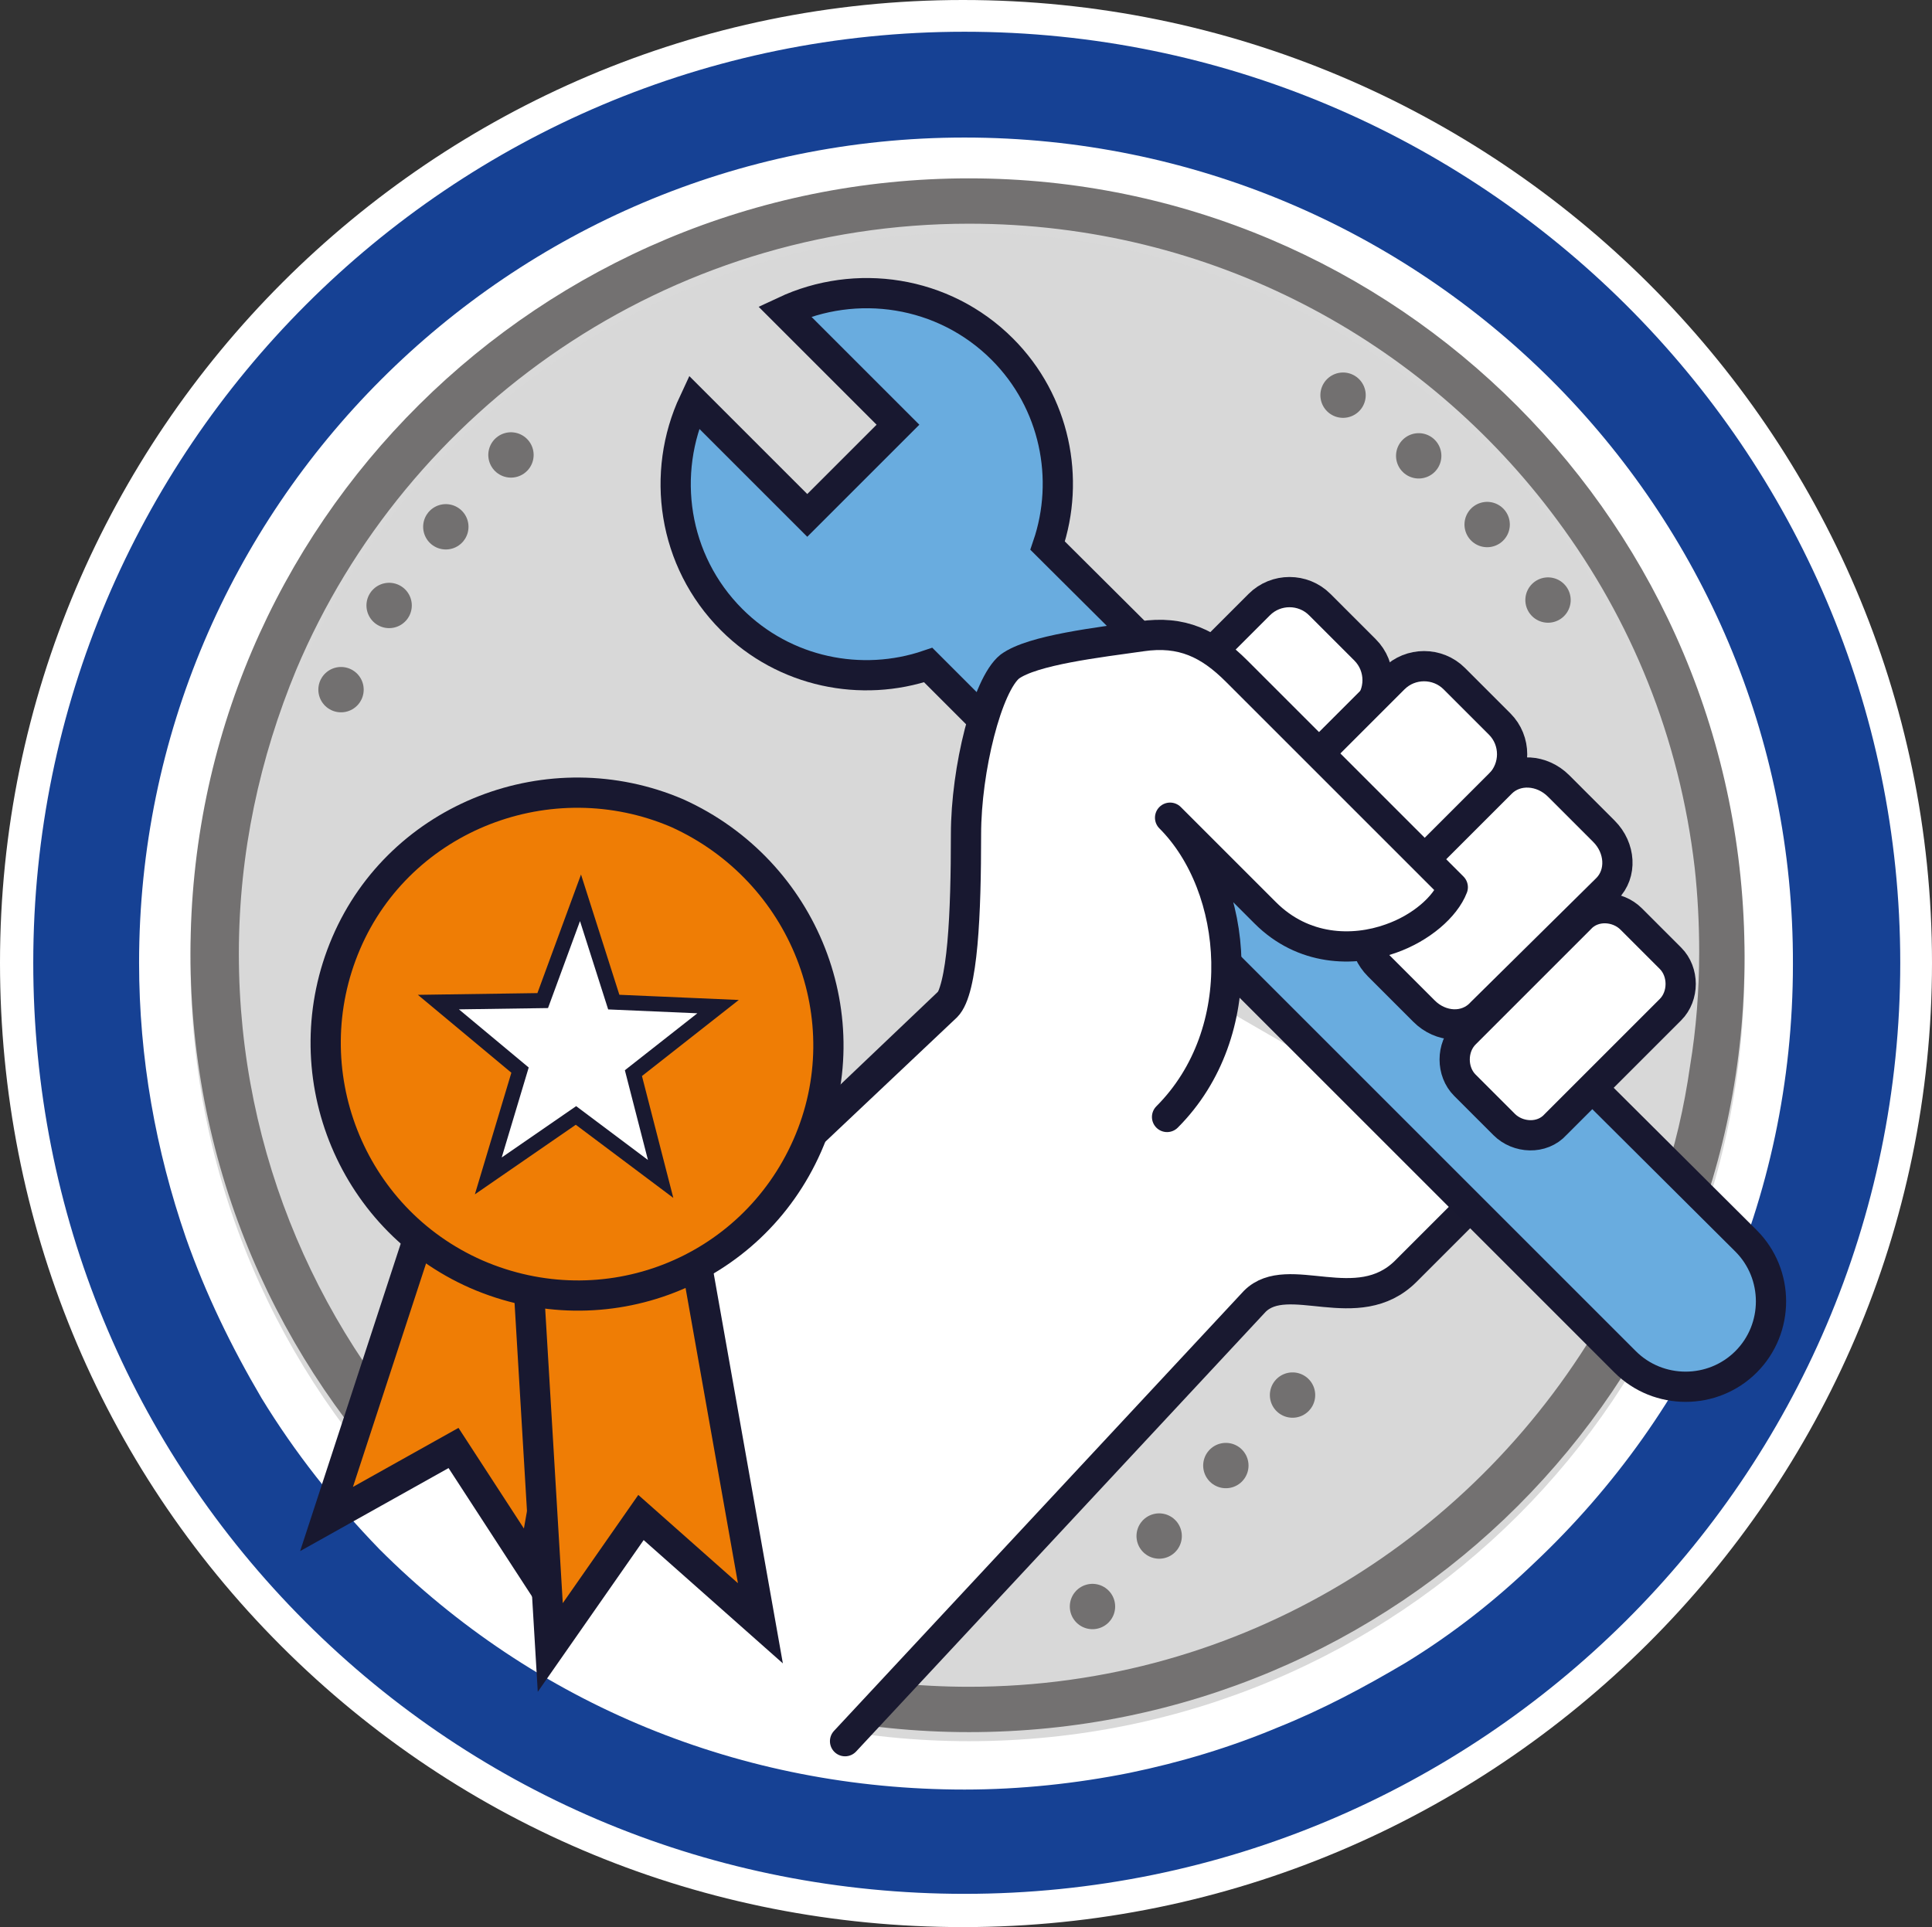
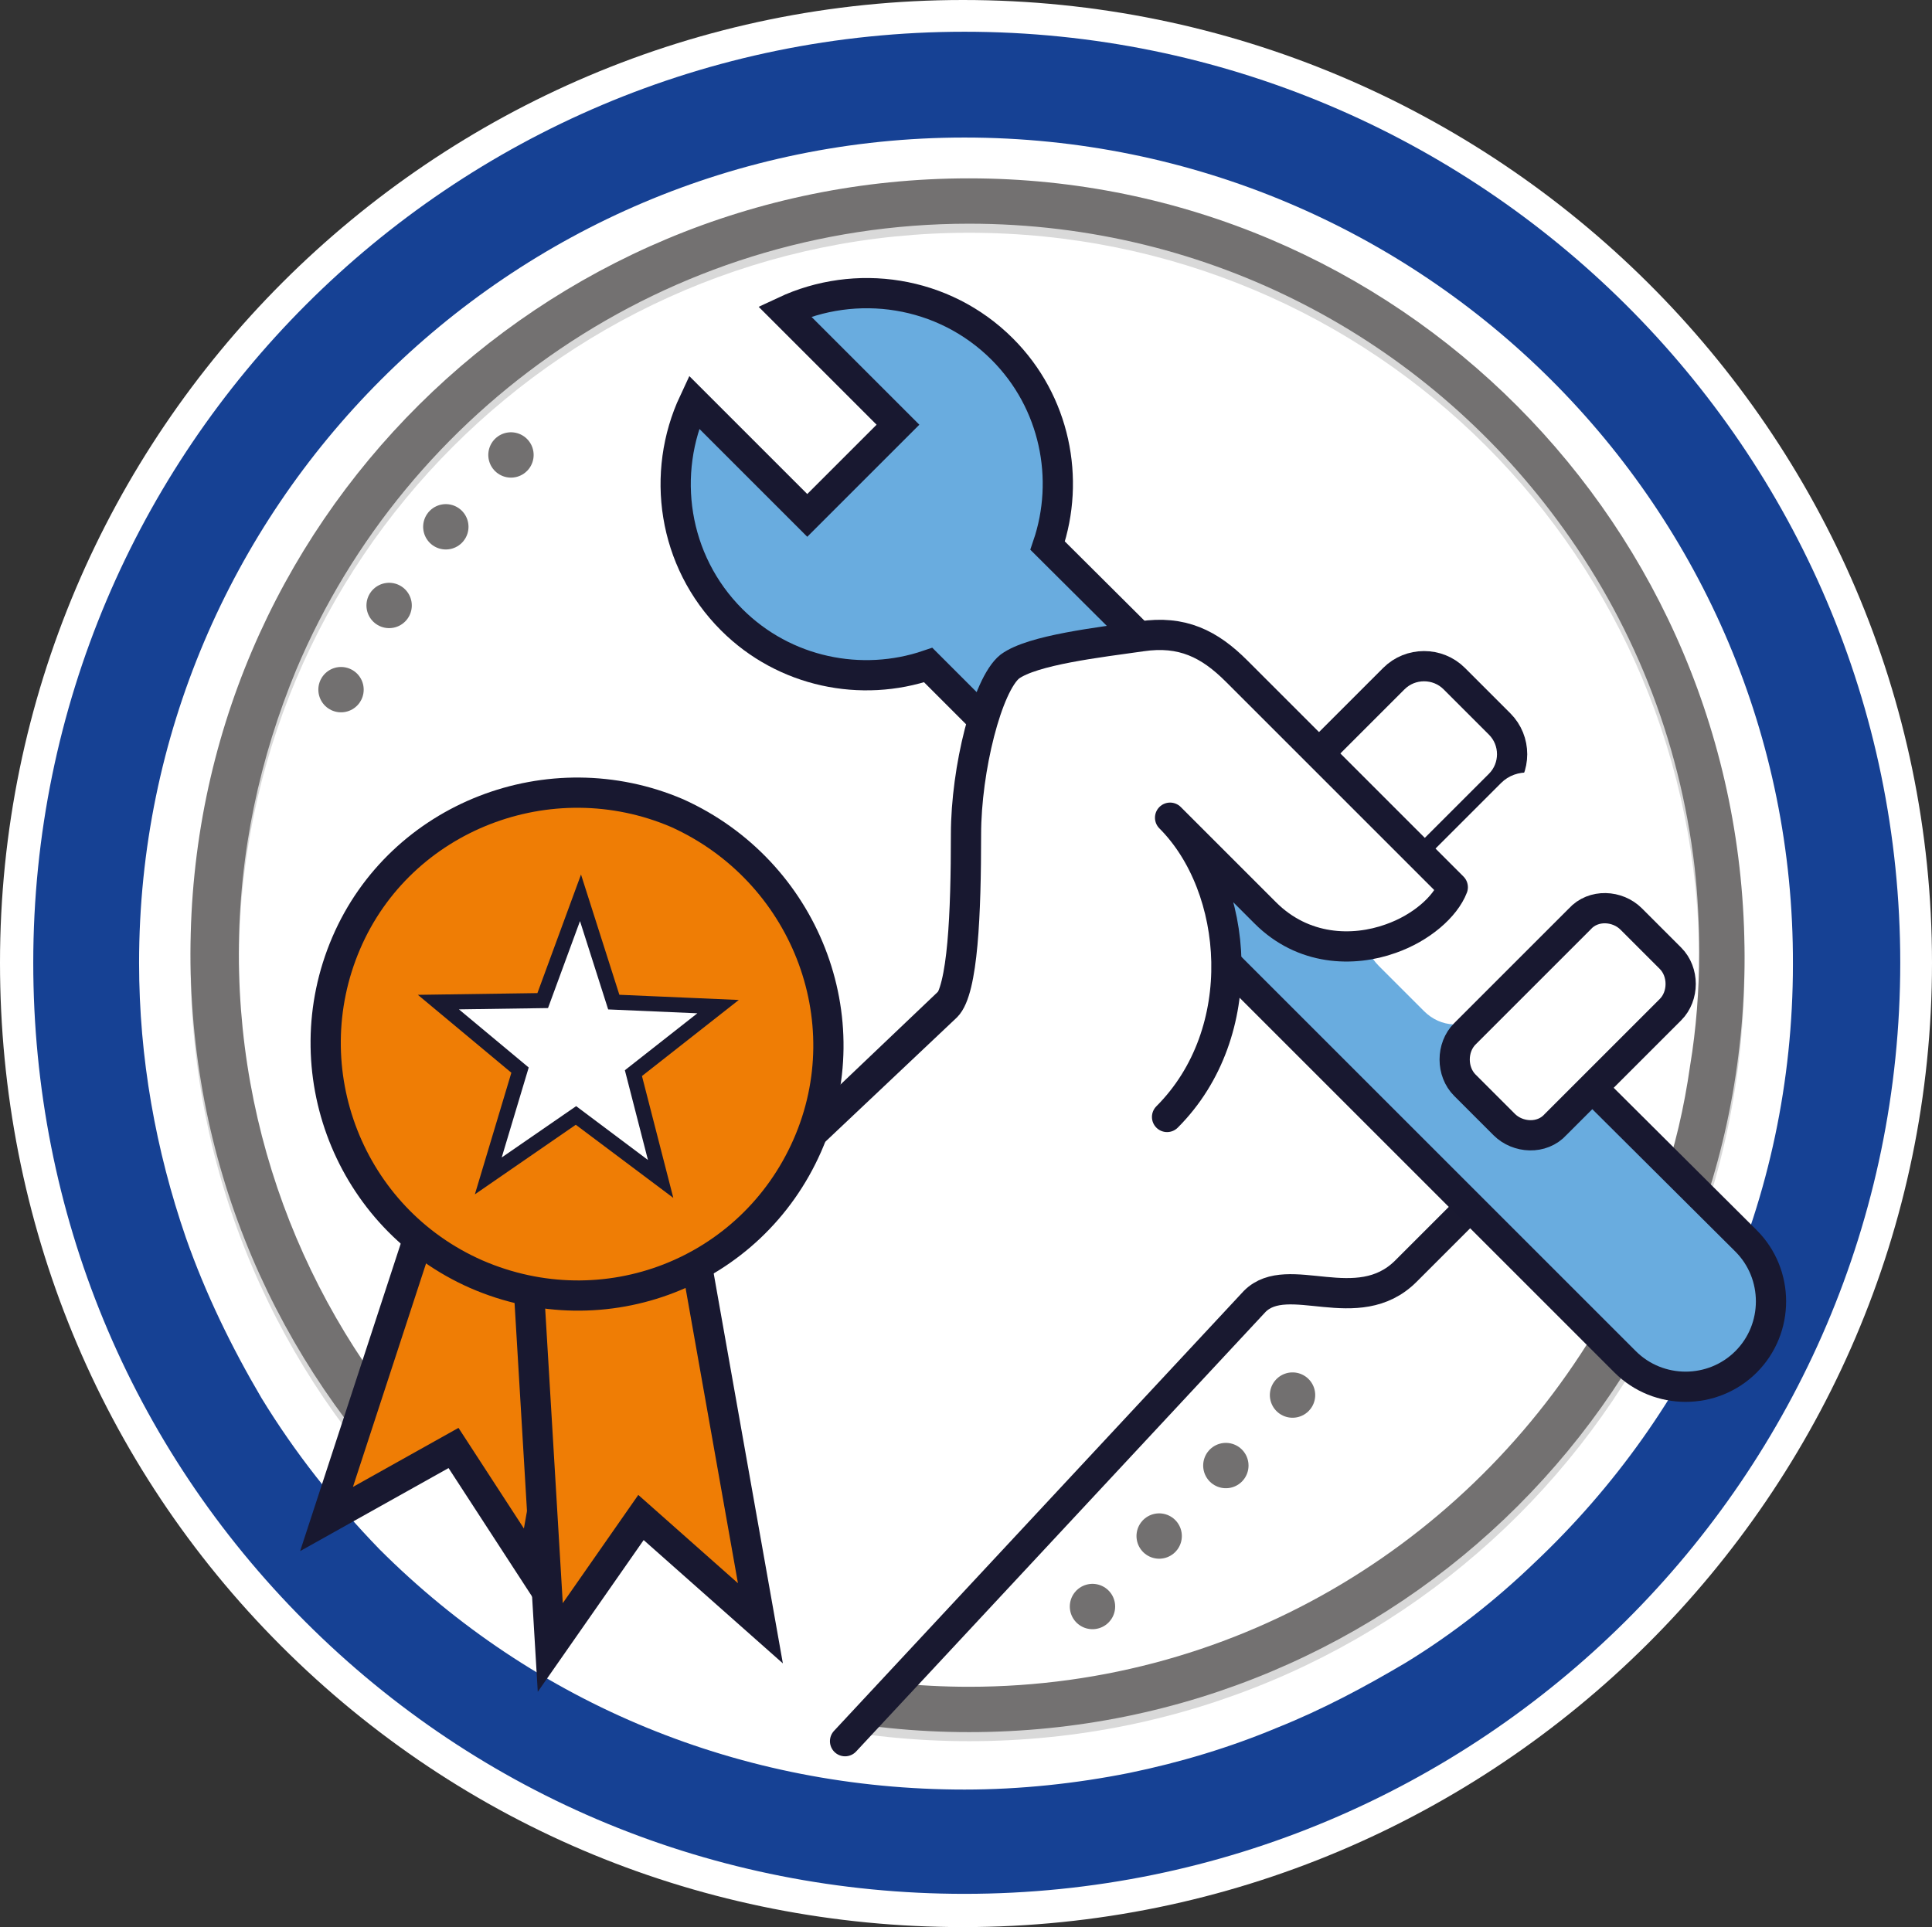
<svg xmlns="http://www.w3.org/2000/svg" xmlns:xlink="http://www.w3.org/1999/xlink" version="1.1" id="Ebene_1" x="0px" y="0px" viewBox="0 0 127.8 127.5" style="enable-background:new 0 0 127.8 127.5;" xml:space="preserve">
  <rect x="0" y="0" width="127.8" height="127.5" fill="#333333" stroke="none" />
  <style type="text/css">
	.st0{fill:#FFFFFF;}
	.st1{fill:#D8D8D8;}
	.st2{fill:#D9D9D9;}
	.st3{fill:#164194;}
	.st4{fill:#737171;}
	.st5{clip-path:url(#SVGID_00000153681651328180914090000007517913732989017009_);fill:#FFFFFF;}
	
		.st6{clip-path:url(#SVGID_00000163061087477828779210000011729647517295901852_);fill:none;stroke:#191930;stroke-width:2;stroke-linecap:round;stroke-linejoin:round;stroke-miterlimit:10;}
	.st7{clip-path:url(#SVGID_00000044873063303547791840000018147914934585898639_);fill:#69ACDF;}
	
		.st8{clip-path:url(#SVGID_00000022528201363531433410000010346185901175227269_);fill:none;stroke:#181830;stroke-width:2;stroke-miterlimit:10;}
	.st9{clip-path:url(#SVGID_00000078758290133180554390000005695276398553599925_);fill:#FFFFFF;}
	
		.st10{clip-path:url(#SVGID_00000123434994133349151030000008239453445691551675_);fill:none;stroke:#181830;stroke-width:2;stroke-linecap:round;stroke-linejoin:round;stroke-miterlimit:10;}
	.st11{clip-path:url(#SVGID_00000076593576302735713860000000579050437100790953_);fill:#FFFFFF;}
	
		.st12{clip-path:url(#SVGID_00000065073220013147040760000010564350694254579088_);fill:none;stroke:#181830;stroke-width:2;stroke-linecap:round;stroke-linejoin:round;stroke-miterlimit:10;}
	.st13{clip-path:url(#SVGID_00000178186778945214462230000001160962951718005382_);fill:#FFFFFF;}
	
		.st14{clip-path:url(#SVGID_00000148642015440366226190000000292922733336683195_);fill:none;stroke:#181830;stroke-width:2;stroke-linecap:round;stroke-linejoin:round;stroke-miterlimit:10;}
	.st15{clip-path:url(#SVGID_00000163770312753427906050000007405117491812350892_);fill:#FFFFFF;}
	
		.st16{clip-path:url(#SVGID_00000101085148425508709390000002869148307238592384_);fill:none;stroke:#181830;stroke-width:2;stroke-linecap:round;stroke-linejoin:round;stroke-miterlimit:10;}
	.st17{clip-path:url(#SVGID_00000100373086861924182440000007098291828514075307_);fill:#FFFFFF;}
	
		.st18{clip-path:url(#SVGID_00000098187827793972259080000017074349140335954099_);fill:none;stroke:#181830;stroke-width:2;stroke-linecap:round;stroke-linejoin:round;stroke-miterlimit:10;}
	.st19{fill:#EF7D05;}
	.st20{fill:none;stroke:#181830;stroke-width:2;stroke-miterlimit:10;}
	.st21{fill:#EF7D05;stroke:#191930;stroke-miterlimit:10;}
	.st22{fill:#FFFFFF;stroke:#191930;stroke-miterlimit:10;}
	.st23{fill:none;stroke:#727070;stroke-width:3;stroke-linecap:round;stroke-linejoin:round;stroke-dasharray:0,6.419;}
</style>
  <g>
-     <path class="st0" d="M63.7,127.5c-17.1,0-33.1-6.6-45.1-18.6S0,80.8,0,63.7C0,28.6,28.6,0,63.7,0c35.3,0,64.1,28.6,64.1,63.7   S99,127.5,63.7,127.5z M63.7,7.2C32.6,7.2,7.2,32.6,7.2,63.7c0,15.1,5.9,29.4,16.5,40c10.7,10.7,24.8,16.5,40,16.5   c31.4,0,56.8-25.4,56.8-56.5S95.1,7.2,63.7,7.2z" />
+     <path class="st0" d="M63.7,127.5c-17.1,0-33.1-6.6-45.1-18.6S0,80.8,0,63.7C0,28.6,28.6,0,63.7,0c35.3,0,64.1,28.6,64.1,63.7   S99,127.5,63.7,127.5z M63.7,7.2C32.6,7.2,7.2,32.6,7.2,63.7c0,15.1,5.9,29.4,16.5,40c10.7,10.7,24.8,16.5,40,16.5   S95.1,7.2,63.7,7.2z" />
  </g>
  <g>
    <g>
      <g>
        <g>
          <g>
            <path class="st0" d="M122.2,63.7c0,2.9-0.2,5.8-0.6,8.5c-0.4,2.8-1,5.5-1.8,8.2c-0.5,1.8-1.1,3.5-1.8,5.2       c-1,2.5-2.2,4.8-3.5,7.1c-1.4,2.4-2.9,4.7-4.6,6.8c-1.7,2.2-3.6,4.2-5.5,6.1c-2.5,2.4-5.3,4.6-8.3,6.6       c-2.8,1.9-5.8,3.5-8.9,4.8c-7.1,3.1-15,4.8-23.3,4.8c-32.3,0-58.1-25.9-58.1-58.1s25.8-58.1,58-58.1S122.2,31.6,122.2,63.7" />
          </g>
        </g>
        <g>
          <g>
            <g>
-               <path class="st1" d="M114.1,63.7c0,27.6-22.3,49.8-50,49.8S14.3,91.3,14.3,63.7s22.2-49.8,49.8-49.8S114.1,36.2,114.1,63.7" />
-             </g>
+               </g>
            <g>
              <path class="st2" d="M64.1,115.2c-28.3,0-51.5-23-51.5-51.5s23.2-51.3,51.5-51.3s51.3,23,51.3,51.5S92.6,115.2,64.1,115.2z         M64.1,15.4c-26.7,0-48.3,21.7-48.3,48.3s21.7,48.5,48.3,48.5s48.3-21.7,48.3-48.5S90.9,15.4,64.1,15.4z" />
            </g>
          </g>
        </g>
      </g>
      <g>
        <path class="st3" d="M63.8,125.3c-16.5,0-32-6.4-43.6-18s-18-27.1-18-43.6c0-34,27.6-61.6,61.6-61.6c34.1,0,61.9,27.6,61.9,61.6     S97.9,125.3,63.8,125.3z M63.8,9.1C33.7,9.1,9.2,33.6,9.2,63.7c0,6.3,1.1,12.4,3.1,18.2c1.3,3.7,3,7.2,5,10.6     c2.2,3.6,4.8,6.9,7.8,10c10.3,10.3,24,15.9,38.7,15.9c3.7,0,7.4-0.4,10.9-1.1c3.4-0.7,6.7-1.7,9.8-3c3-1.2,5.8-2.7,8.5-4.3     c3.1-1.9,5.9-4.1,8.5-6.6c10.6-10,17.1-24,17.1-39.6C118.7,33.6,94.1,9.1,63.8,9.1z" />
      </g>
      <g>
        <g>
          <g>
            <path class="st4" d="M64.1,114.6c-28.3,0-51.5-23-51.5-51.5s23.2-51.3,51.5-51.3s51.3,23,51.3,51.5S92.5,114.6,64.1,114.6z        M64.1,14.8c-20,0-37.2,12.2-44.5,29.5c-2.4,5.8-3.8,12.1-3.8,18.8c0,26.6,21.7,48.5,48.3,48.5c18,0,33.7-9.9,42.1-24.7       c1.5-2.6,2.7-5.4,3.7-8.4c0.9-2.6,1.5-5.2,1.9-8c0.4-2.4,0.6-5,0.6-7.5c0-1.9-0.1-3.8-0.3-5.6c-1-8.6-4.2-16.4-9.1-23       C94.2,22.5,80.1,14.8,64.1,14.8z" />
          </g>
        </g>
      </g>
    </g>
  </g>
  <g>
    <g>
      <defs>
        <polygon id="SVGID_1_" points="20.8,107.5 58.7,122.1 108.5,103.5 120.5,87.4 118.4,49.4 84.8,11 41,17.9    " />
      </defs>
      <clipPath id="SVGID_00000179643968065121773690000000309372304974382220_">
        <use xlink:href="#SVGID_1_" style="overflow:visible;" />
      </clipPath>
      <path style="clip-path:url(#SVGID_00000179643968065121773690000000309372304974382220_);fill:#FFFFFF;" d="M70,60.4L23.7,97.3    L39.9,111l16,4.2L83,86.1c2.2-2.2,6.8,1.2,10-2s3.3-3.3,3.3-3.3l3.3-3.3L70,60.4z" />
    </g>
    <g>
      <defs>
        <polygon id="SVGID_00000077307367867865788300000015164779783703076021_" points="20.8,107.5 58.7,122.1 108.5,103.5 120.5,87.4      118.4,49.4 84.8,11 41,17.9    " />
      </defs>
      <clipPath id="SVGID_00000098209356340788261420000002993746126080244133_">
        <use xlink:href="#SVGID_00000077307367867865788300000015164779783703076021_" style="overflow:visible;" />
      </clipPath>
      <path style="clip-path:url(#SVGID_00000098209356340788261420000002993746126080244133_);fill:none;stroke:#191930;stroke-width:2;stroke-linecap:round;stroke-linejoin:round;stroke-miterlimit:10;" d="    M55.9,115.2L83,86.1c2.2-2.2,6.8,1.2,10-2s3.3-3.3,3.3-3.3l3.3-3.3L75.8,53.9L44.5,83.7" />
    </g>
    <g>
      <defs>
        <polygon id="SVGID_00000111163183624782113480000015384559504714459776_" points="20.8,107.5 58.7,122.1 108.5,103.5 120.5,87.4      118.4,49.4 84.8,11 41,17.9    " />
      </defs>
      <clipPath id="SVGID_00000121244737852834477820000008497649669358843033_">
        <use xlink:href="#SVGID_00000111163183624782113480000015384559504714459776_" style="overflow:visible;" />
      </clipPath>
      <path style="clip-path:url(#SVGID_00000121244737852834477820000008497649669358843033_);fill:#69ACDF;" d="M69.3,36.1    c1.5-4.4,0.5-9.5-3-13c-3.9-3.9-9.7-4.7-14.4-2.5l7.5,7.5l-6,6l-7.5-7.5c-2.2,4.7-1.4,10.5,2.5,14.4c3.5,3.5,8.6,4.5,13,3    l46.1,46.1c2.2,2.2,5.8,2.2,8,0s2.2-5.8,0-8L69.3,36.1z" />
    </g>
    <g>
      <defs>
        <polygon id="SVGID_00000133508461146078785670000011804351954015266493_" points="20.8,107.5 58.7,122.1 108.5,103.5 120.5,87.4      118.4,49.4 84.8,11 41,17.9    " />
      </defs>
      <clipPath id="SVGID_00000176029970883233293050000009901778676438557341_">
        <use xlink:href="#SVGID_00000133508461146078785670000011804351954015266493_" style="overflow:visible;" />
      </clipPath>
      <path style="clip-path:url(#SVGID_00000176029970883233293050000009901778676438557341_);fill:none;stroke:#181830;stroke-width:2;stroke-miterlimit:10;" d="    M69.3,36.1c1.5-4.4,0.5-9.5-3-13c-3.9-3.9-9.7-4.7-14.4-2.5l7.5,7.5l-6,6l-7.5-7.5c-2.2,4.7-1.4,10.5,2.5,14.4    c3.5,3.5,8.6,4.5,13,3l46.1,46.1c2.2,2.2,5.8,2.2,8,0s2.2-5.8,0-8L69.3,36.1z" />
    </g>
    <g>
      <defs>
        <polygon id="SVGID_00000006703942084756452410000007493860887961714843_" points="20.8,107.5 58.7,122.1 108.5,103.5 120.5,87.4      118.4,49.4 84.8,11 41,17.9    " />
      </defs>
      <clipPath id="SVGID_00000085934211830710716350000013401903277261151897_">
        <use xlink:href="#SVGID_00000006703942084756452410000007493860887961714843_" style="overflow:visible;" />
      </clipPath>
      <path style="clip-path:url(#SVGID_00000085934211830710716350000013401903277261151897_);fill:#FFFFFF;" d="M90.2,43l-3-3    c-1.1-1.1-2.9-1.1-4,0l-6,6l7,7l6-6C91.3,45.9,91.3,44.1,90.2,43" />
    </g>
    <g>
      <defs>
        <polygon id="SVGID_00000033327193942627328640000000293146716903343007_" points="20.8,107.5 58.7,122.1 108.5,103.5 120.5,87.4      118.4,49.4 84.8,11 41,17.9    " />
      </defs>
      <clipPath id="SVGID_00000067233346840902109020000012106277096650171041_">
        <use xlink:href="#SVGID_00000033327193942627328640000000293146716903343007_" style="overflow:visible;" />
      </clipPath>
-       <path style="clip-path:url(#SVGID_00000067233346840902109020000012106277096650171041_);fill:none;stroke:#181830;stroke-width:2;stroke-linecap:round;stroke-linejoin:round;stroke-miterlimit:10;" d="    M77.3,46l6-6c1.1-1.1,2.9-1.1,4,0l3,3c1.1,1.1,1.1,2.9,0,4l-6,6" />
    </g>
    <g>
      <defs>
        <polygon id="SVGID_00000075159922779131322330000015459091769280043963_" points="20.8,107.5 58.7,122.1 108.5,103.5 120.5,87.4      118.4,49.4 84.8,11 41,17.9    " />
      </defs>
      <clipPath id="SVGID_00000062190031357477288280000016799489623571112321_">
        <use xlink:href="#SVGID_00000075159922779131322330000015459091769280043963_" style="overflow:visible;" />
      </clipPath>
      <path style="clip-path:url(#SVGID_00000062190031357477288280000016799489623571112321_);fill:#FFFFFF;" d="M99.2,48l-3-3    c-1.1-1.1-2.9-1.1-4,0l-8,8l7,7l8-8C100.3,50.8,100.3,49.1,99.2,48" />
    </g>
    <g>
      <defs>
        <polygon id="SVGID_00000072966706164301380580000014503153484812783535_" points="20.8,107.5 58.7,122.1 108.5,103.5 120.5,87.4      118.4,49.4 84.8,11 41,17.9    " />
      </defs>
      <clipPath id="SVGID_00000050651174874620250830000002873796817339790753_">
        <use xlink:href="#SVGID_00000072966706164301380580000014503153484812783535_" style="overflow:visible;" />
      </clipPath>
      <path style="clip-path:url(#SVGID_00000050651174874620250830000002873796817339790753_);fill:none;stroke:#181830;stroke-width:2;stroke-linecap:round;stroke-linejoin:round;stroke-miterlimit:10;" d="    M91.2,59.9l8-8c1.1-1.1,1.1-2.9,0-4l-3-3c-1.1-1.1-2.9-1.1-4,0l-8,8" />
    </g>
    <g>
      <defs>
        <polygon id="SVGID_00000048465787015223813010000010443454953406522513_" points="20.8,107.5 58.7,122.1 108.5,103.5 120.5,87.4      118.4,49.4 84.8,11 41,17.9    " />
      </defs>
      <clipPath id="SVGID_00000035499543140283779450000008036829922261937325_">
        <use xlink:href="#SVGID_00000048465787015223813010000010443454953406522513_" style="overflow:visible;" />
      </clipPath>
      <path style="clip-path:url(#SVGID_00000035499543140283779450000008036829922261937325_);fill:#FFFFFF;" d="M106.3,58.8    c1-1,0.9-2.7-0.2-3.8l-3-3c-1.1-1.1-2.8-1.2-3.8-0.2L91,60.1c-1,1-0.9,2.7,0.2,3.8l3,3C95.3,68,97,68.1,98,67L106.3,58.8z" />
    </g>
    <g>
      <defs>
-         <polygon id="SVGID_00000060717322772918528090000011415516179830677419_" points="20.8,107.5 58.7,122.1 108.5,103.5 120.5,87.4      118.4,49.4 84.8,11 41,17.9    " />
-       </defs>
+         </defs>
      <clipPath id="SVGID_00000129890851334549343020000008910584921833581488_">
        <use xlink:href="#SVGID_00000060717322772918528090000011415516179830677419_" style="overflow:visible;" />
      </clipPath>
      <path style="clip-path:url(#SVGID_00000129890851334549343020000008910584921833581488_);fill:none;stroke:#181830;stroke-width:2;stroke-linecap:round;stroke-linejoin:round;stroke-miterlimit:10;" d="    M106.3,58.8c1-1,0.9-2.7-0.2-3.8l-3-3c-1.1-1.1-2.8-1.2-3.8-0.2L91,60.1c-1,1-0.9,2.7,0.2,3.8l3,3C95.3,68,97,68.1,98,67    L106.3,58.8z" />
    </g>
    <g>
      <defs>
        <polygon id="SVGID_00000105413921593950929390000017411196676080576428_" points="20.8,107.5 58.7,122.1 108.5,103.5 120.5,87.4      118.4,49.4 84.8,11 41,17.9    " />
      </defs>
      <clipPath id="SVGID_00000132785820207372343000000011782528318838500482_">
        <use xlink:href="#SVGID_00000105413921593950929390000017411196676080576428_" style="overflow:visible;" />
      </clipPath>
      <path style="clip-path:url(#SVGID_00000132785820207372343000000011782528318838500482_);fill:#FFFFFF;" d="M81.7,44.4    c-1.7-1.7-3.5-2.7-6.3-2.3c-2.7,0.4-7.2,0.9-8.7,2s-2.9,6.7-2.9,11.1c0,5.2-0.2,10.3-1.3,11.4l-9.2,9.2l23.8-2    c5.6-5.6,4.8-15.2,0.2-19.8c0.9,0.9,4.1,4.1,6.3,6.3c4.5,4.5,11.3,1.3,12.4-1.6C94.6,57.4,81.7,44.4,81.7,44.4" />
    </g>
    <g>
      <defs>
        <polygon id="SVGID_00000000915620591356188560000000732677561848880300_" points="20.8,107.5 58.7,122.1 108.5,103.5 120.5,87.4      118.4,49.4 84.8,11 41,17.9    " />
      </defs>
      <clipPath id="SVGID_00000056390244204094029230000004208633889046678695_">
        <use xlink:href="#SVGID_00000000915620591356188560000000732677561848880300_" style="overflow:visible;" />
      </clipPath>
      <path style="clip-path:url(#SVGID_00000056390244204094029230000004208633889046678695_);fill:none;stroke:#181830;stroke-width:2;stroke-linecap:round;stroke-linejoin:round;stroke-miterlimit:10;" d="    M44.5,83.7l18.1-17.1c1.1-1.1,1.3-6.2,1.3-11.4c0-4.3,1.4-9.9,2.9-11.1c1.5-1.1,5.9-1.6,8.7-2c2.7-0.4,4.5,0.5,6.3,2.3    c0,0,12.9,12.9,14.3,14.3C95.6,60,94,61.4,92,62.1c-2.5,0.9-5.8,0.8-8.3-1.7c-2.2-2.2-5.5-5.5-6.3-6.3c4.6,4.6,5.4,14.2-0.2,19.8" />
    </g>
    <g>
      <defs>
        <polygon id="SVGID_00000183944570772699269820000009751684565593238963_" points="20.8,107.5 58.7,122.1 108.5,103.5 120.5,87.4      118.4,49.4 84.8,11 41,17.9    " />
      </defs>
      <clipPath id="SVGID_00000028324900173457084350000018016699110239041922_">
        <use xlink:href="#SVGID_00000183944570772699269820000009751684565593238963_" style="overflow:visible;" />
      </clipPath>
      <path style="clip-path:url(#SVGID_00000028324900173457084350000018016699110239041922_);fill:#FFFFFF;" d="M110.5,66.8    c0.9-0.9,0.9-2.5,0-3.4l-2.6-2.6c-0.9-0.9-2.5-1-3.4,0l-7.6,7.6c-0.9,0.9-0.9,2.5,0,3.4l2.6,2.6c0.9,0.9,2.5,1,3.4,0L110.5,66.8z" />
    </g>
    <g>
      <defs>
        <polygon id="SVGID_00000100373849853959758400000004971651441895496577_" points="20.8,107.5 58.7,122.1 108.5,103.5 120.5,87.4      118.4,49.4 84.8,11 41,17.9    " />
      </defs>
      <clipPath id="SVGID_00000127015672052839887720000011848913866607337151_">
        <use xlink:href="#SVGID_00000100373849853959758400000004971651441895496577_" style="overflow:visible;" />
      </clipPath>
      <path style="clip-path:url(#SVGID_00000127015672052839887720000011848913866607337151_);fill:none;stroke:#181830;stroke-width:2;stroke-linecap:round;stroke-linejoin:round;stroke-miterlimit:10;" d="    M110.5,66.8c0.9-0.9,0.9-2.5,0-3.4l-2.6-2.6c-0.9-0.9-2.5-1-3.4,0l-7.6,7.6c-0.9,0.9-0.9,2.5,0,3.4l2.6,2.6c0.9,0.9,2.5,1,3.4,0    L110.5,66.8z" />
    </g>
  </g>
  <g>
    <polygon class="st19" points="35.2,103.8 30,95.8 21.6,100.5 28.6,79.1 39.1,81.7  " />
    <g>
      <polygon class="st20" points="35.2,103.8 30,95.8 21.6,100.5 28.6,79.1 39.1,81.7   " />
    </g>
    <polygon class="st19" points="50.3,107.4 42.4,100.4 36.4,109 34.8,82.2 45.6,80.9  " />
    <g>
      <polygon class="st20" points="50.3,107.4 42.4,100.4 36.4,109 34.8,82.2 45.6,80.9   " />
      <path class="st21" d="M53.4,75.8C49.7,84.2,40,88,31.5,84.3c-8.4-3.7-12.2-13.5-8.6-21.9s13.5-12.2,21.9-8.6    C53.2,57.6,57.1,67.4,53.4,75.8" />
      <path class="st20" d="M53.4,75.8C49.7,84.2,40,88,31.5,84.3c-8.4-3.7-12.2-13.5-8.6-21.9s13.5-12.2,21.9-8.6    C53.2,57.6,57.1,67.4,53.4,75.8z" />
    </g>
    <polygon class="st22" points="38.4,59.4 35.9,66.2 29,66.3 34.4,70.8 32.3,77.8 38.1,73.8 43.7,78 41.9,71 47.5,66.6 40.6,66.3     " />
  </g>
-   <path class="st23" d="M102.4,39.7c-1.9-2.6-3.9-5-6.2-7.3c-2.6-2.6-5.3-4.9-8.3-6.9" />
  <line class="st23" x1="85.5" y1="92.3" x2="68" y2="110.8" />
  <path class="st23" d="M33.8,30.1c-2.3,2.3-4.3,4.6-6.2,7.2c-2.1,3-4,6-5.5,9.3" />
</svg>